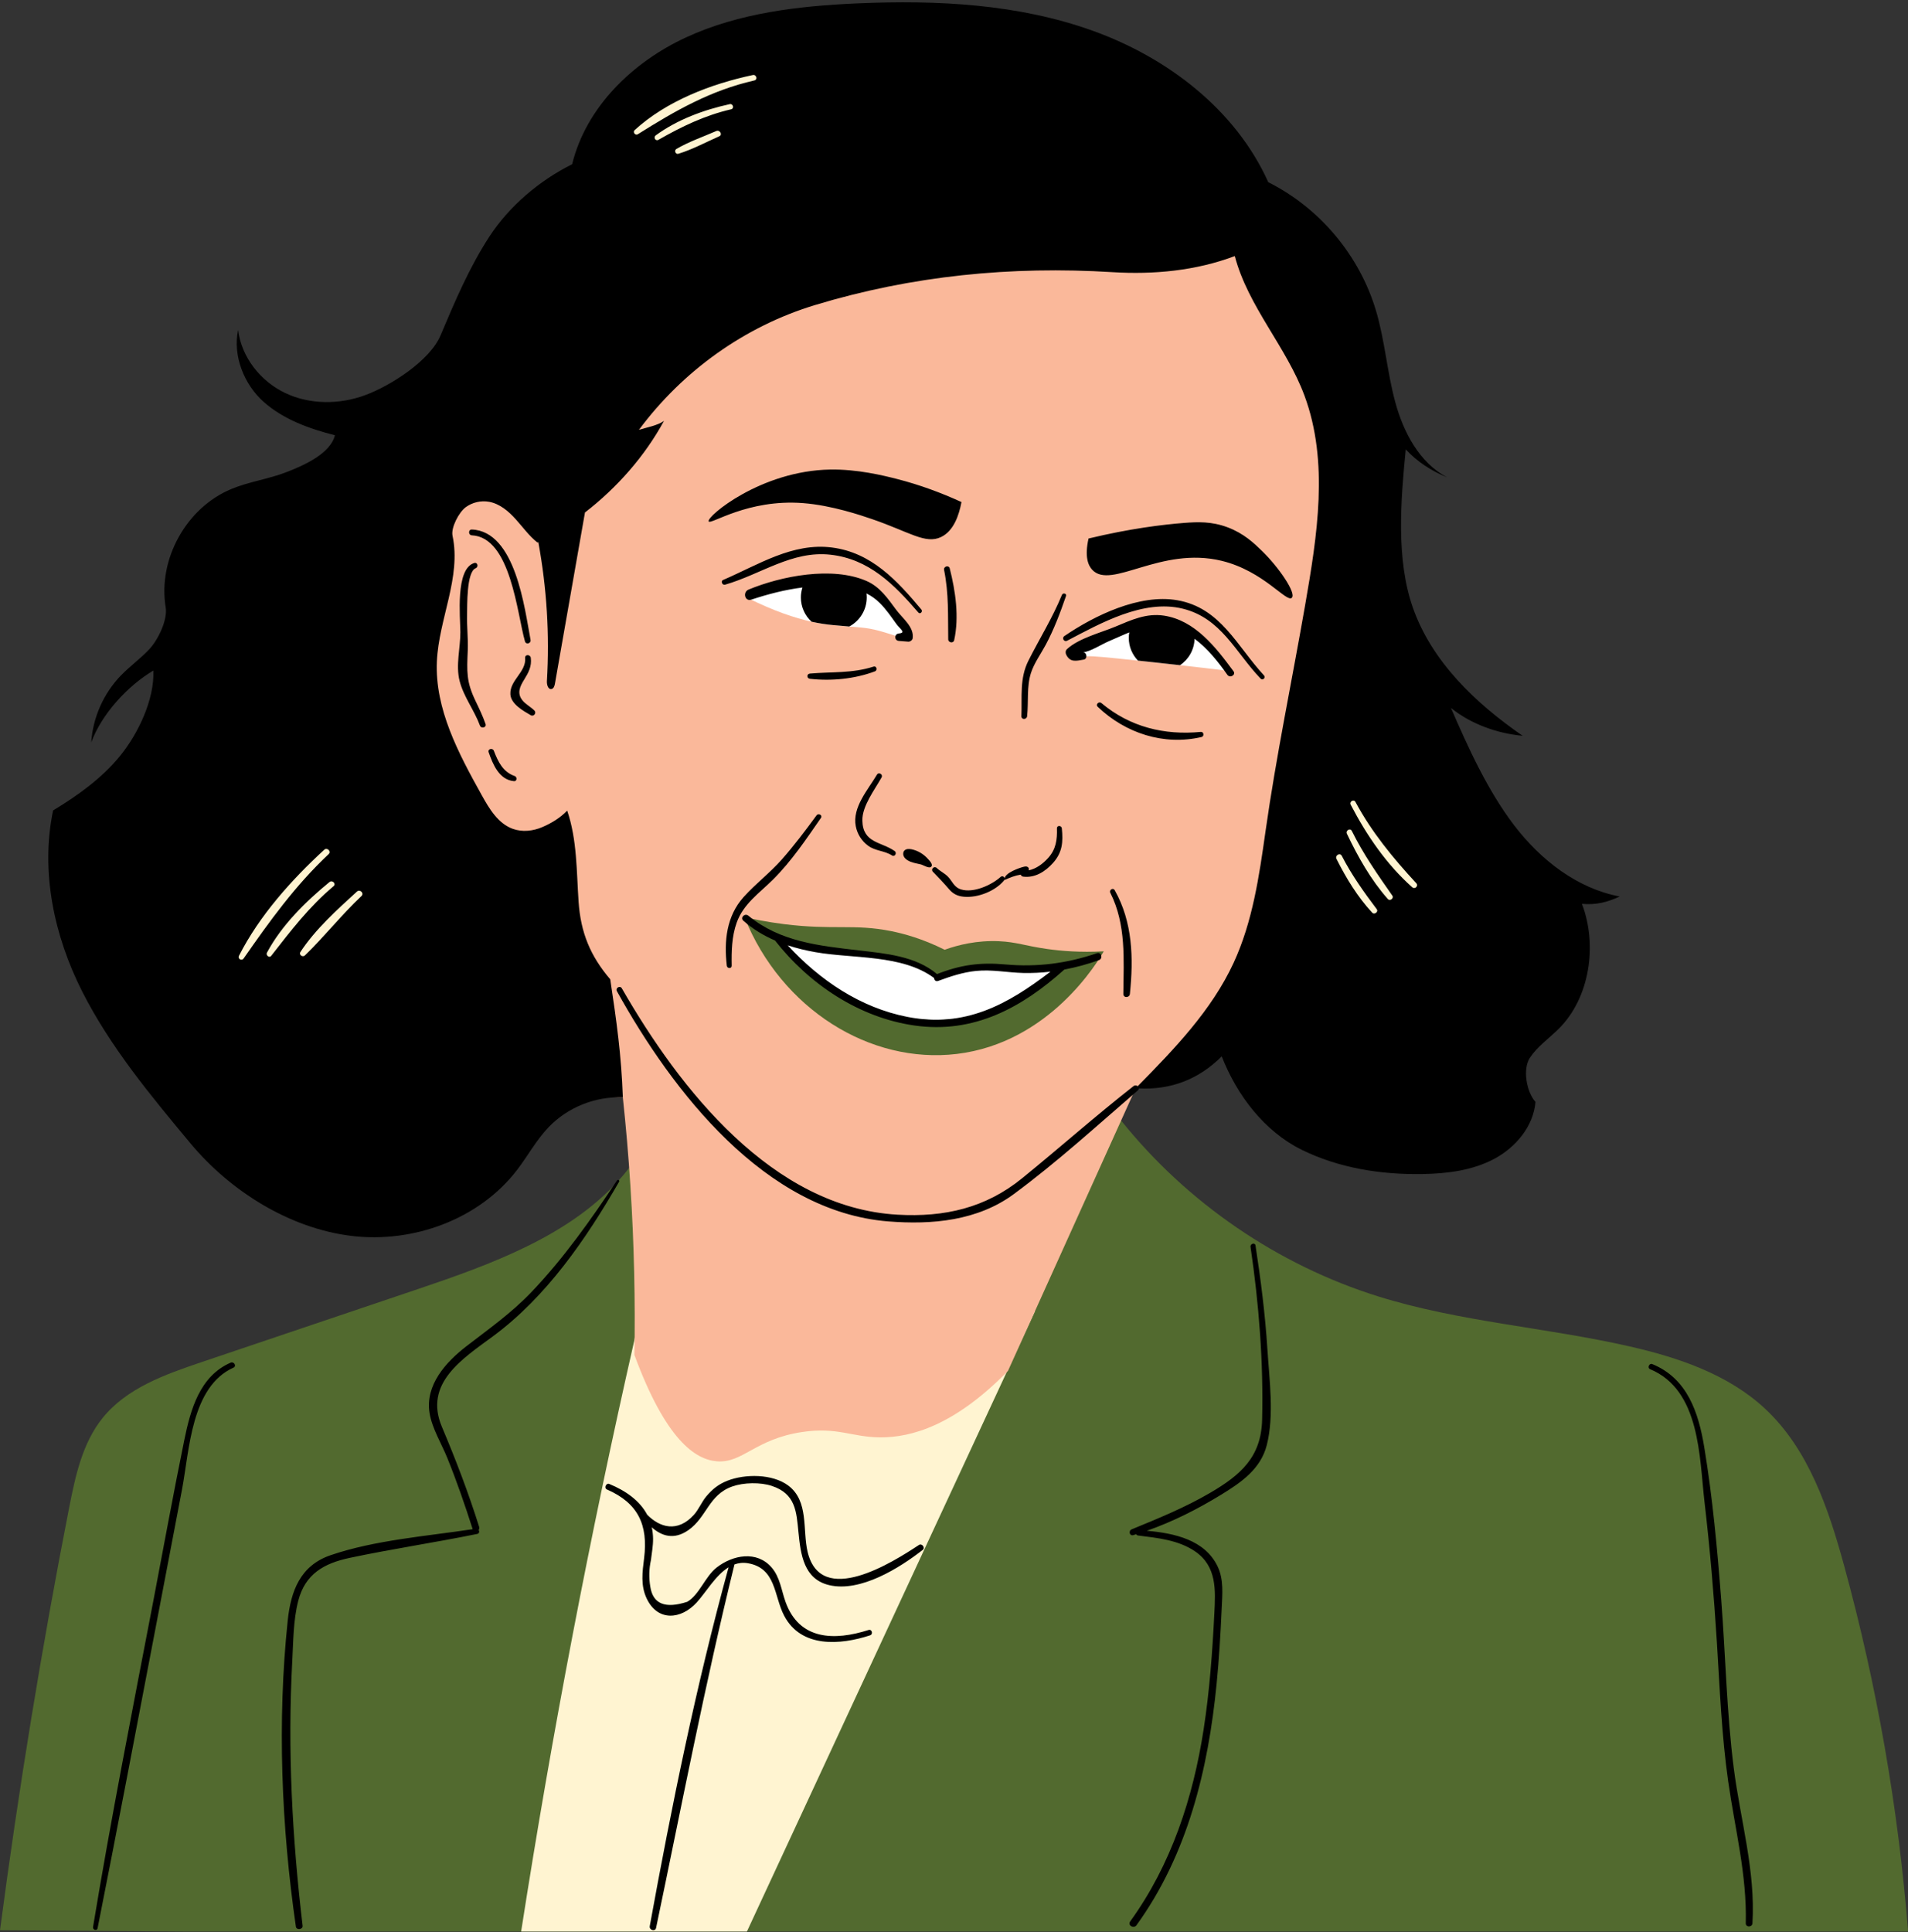
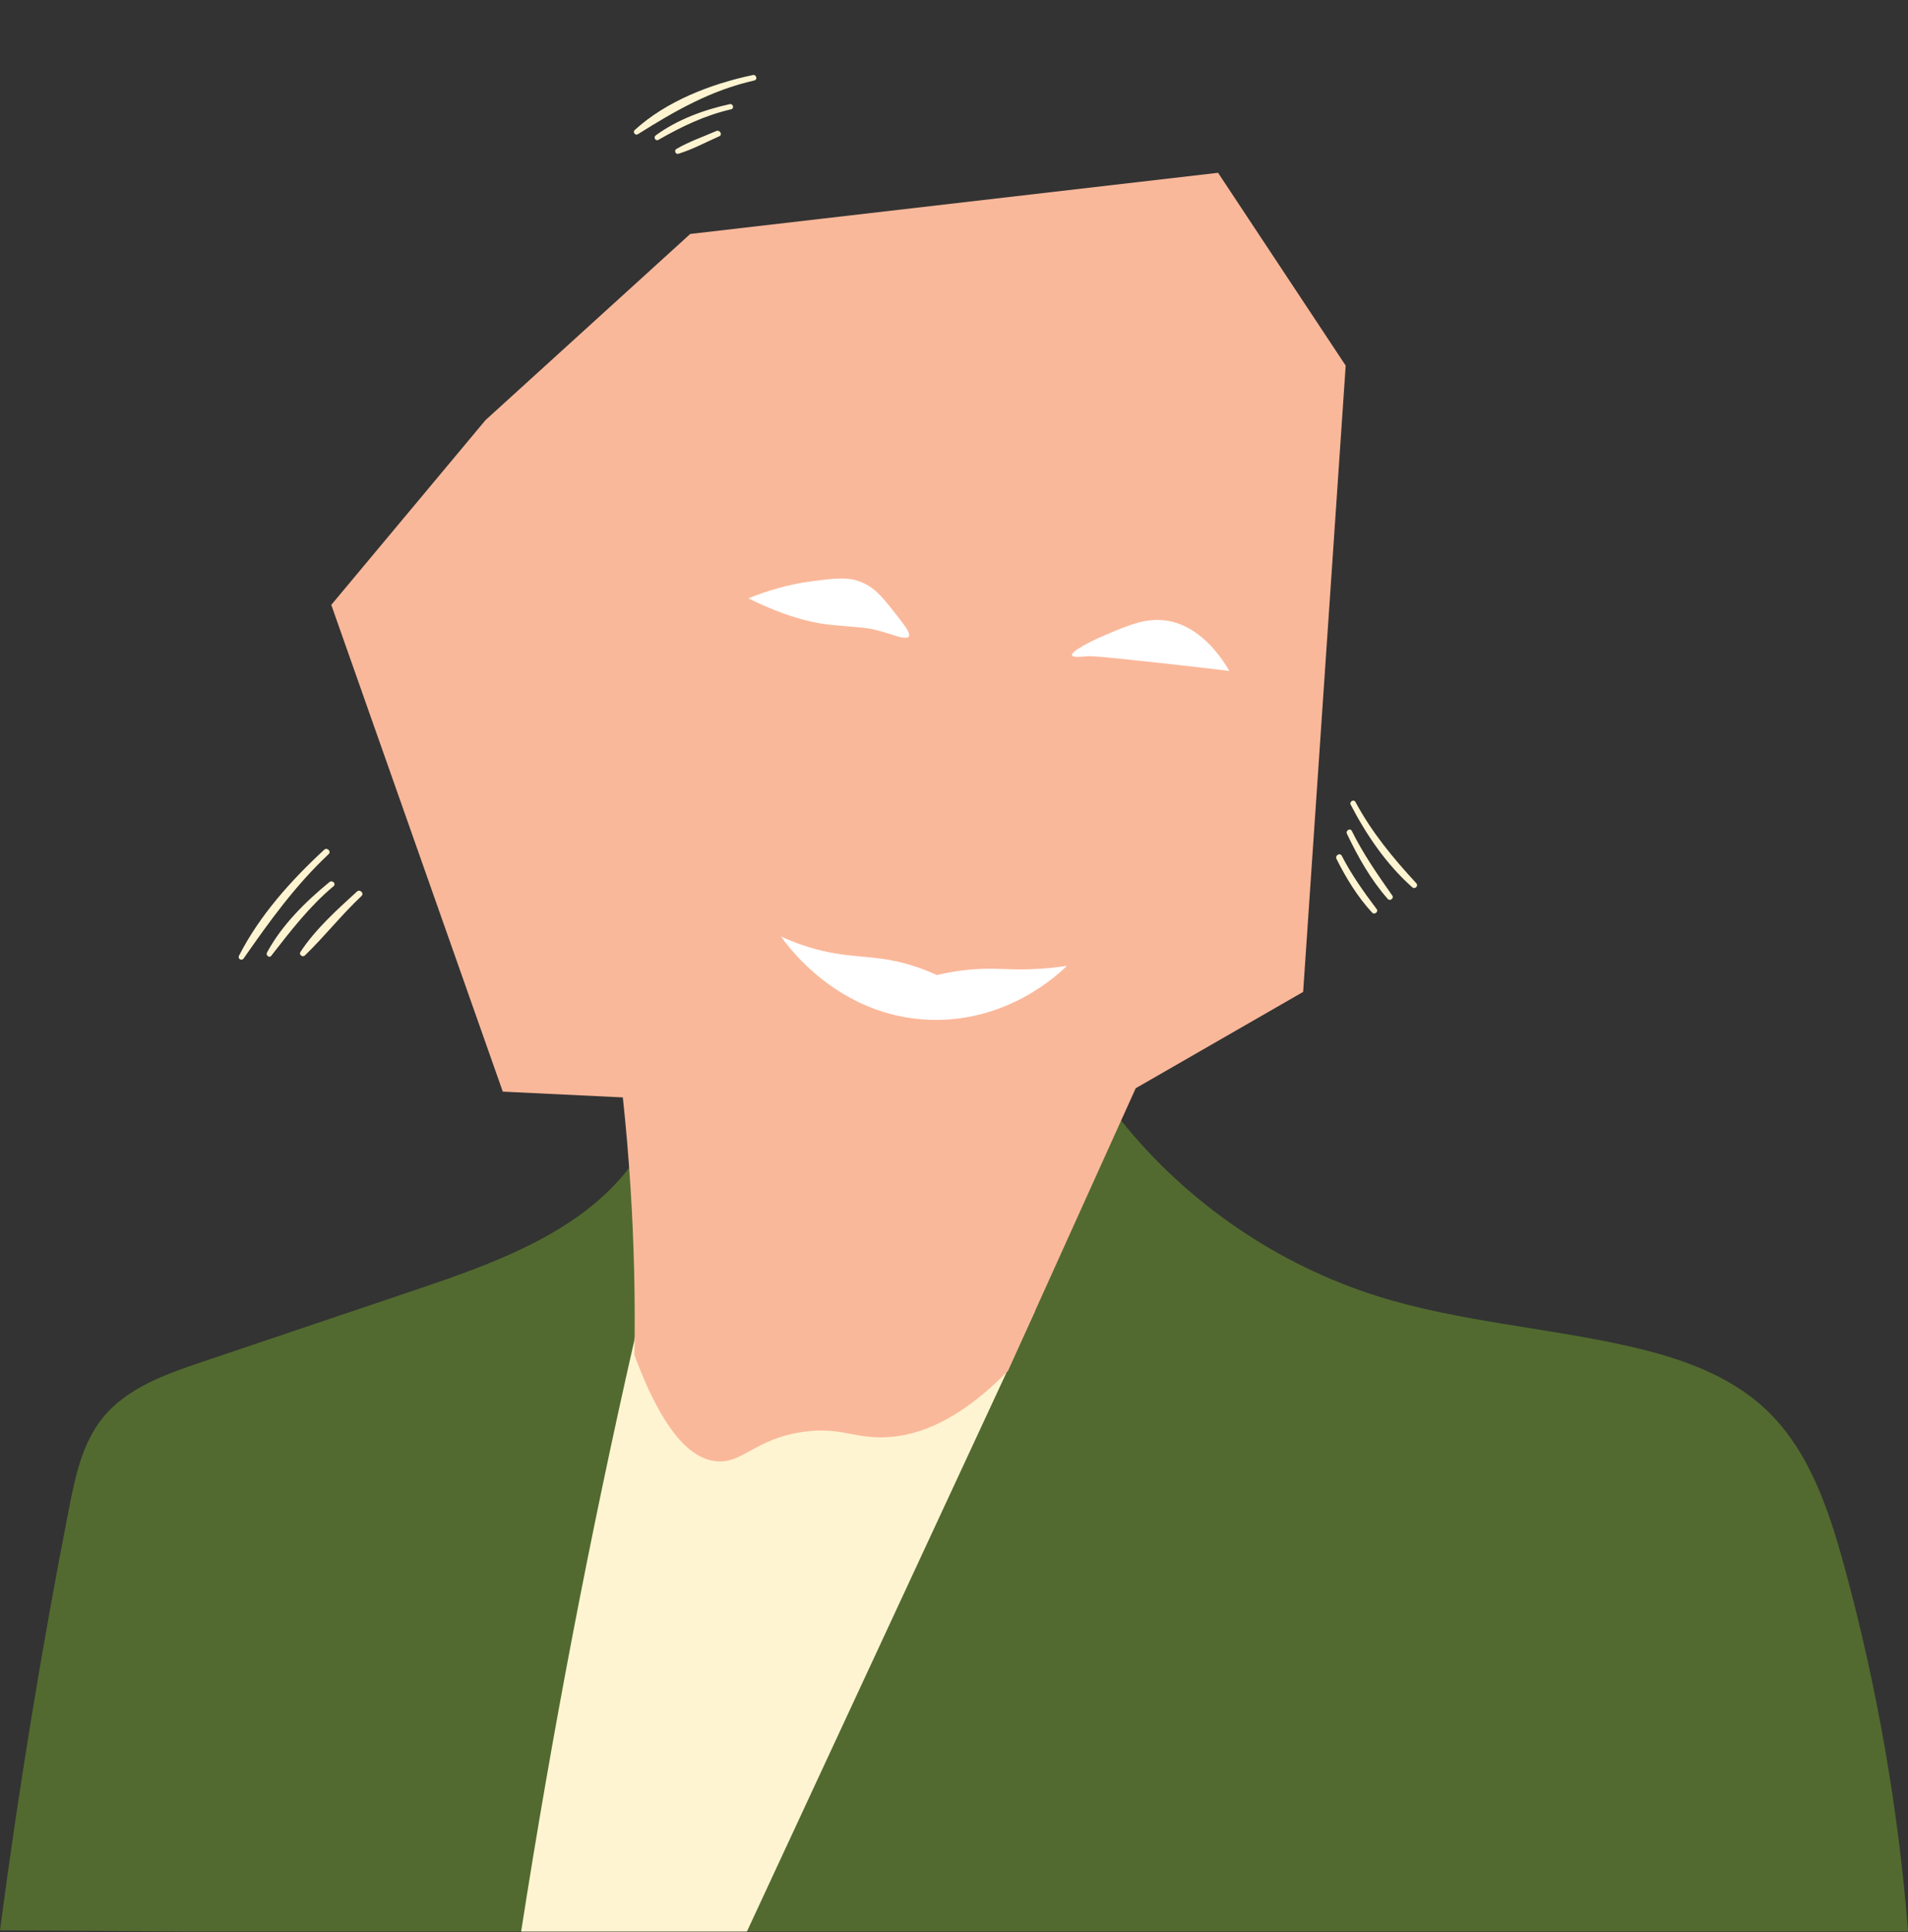
<svg xmlns="http://www.w3.org/2000/svg" fill="#000000" height="501.8" preserveAspectRatio="xMidYMid meet" version="1" viewBox="0.0 -0.6 495.6 501.8" width="495.6" zoomAndPan="magnify">
  <rect x="0.0" y="-0.6" width="495.6" height="501.8" fill="#333333" stroke="none" />
  <g id="change1_1">
    <path d="M495.625,501.032H49.267L0,500.699c4.844-36.765,10.837-73.391,17.969-109.78 c1.611-8.195,3.426-16.723,8.656-23.232c6.24-7.776,16.218-11.331,25.671-14.521c18.829-6.359,37.656-12.706,56.485-19.064 c18.753-6.337,38.784-13.641,51.759-27.968c1.021-1.107,1.976-2.256,2.889-3.448c1.053-1.364,2.051-2.803,2.975-4.297l24.821-2.771 c0,0.011,0,0.011,0.011,0l95.806-10.676c0.547,0.763,1.107,1.515,1.665,2.267c0.816,1.074,1.643,2.148,2.502,3.201 c17.12,21.363,40.696,37.528,66.838,45.69c21.137,6.594,43.532,8.034,65.131,12.942c12.76,2.9,25.681,7.261,35.261,16.175 c11.342,10.547,16.53,26.003,20.611,40.943C487.527,437.168,493.09,468.982,495.625,501.032z" fill="#526a2f" />
  </g>
  <g id="change2_1">
    <path d="M268.815,339.955c-0.043,0.086-0.075,0.171-0.118,0.258c-2.417,5.188-4.812,10.376-7.229,15.564 c-22.491,48.419-44.971,96.838-67.462,145.255h-58.644c8.045-51.587,17.872-102.895,29.462-153.795c0.011-0.011,0.011-0.011,0-0.021 c0.59-2.588,1.192-5.199,1.793-7.787c29.15-6.992,56.464-6.53,86.43-5.961c1.815,0.032,5.349-0.021,9.226,1.718 C265.347,336.572,267.484,338.516,268.815,339.955z" fill="#fff4d1" />
  </g>
  <g id="change3_1">
    <path d="M130.598,282.9L86.05,156.488l40.059-47.982l53.182-48.347l137.097-15.885l33.152,50.073L338.49,257 L295,282.018c-11.058,24.468-22.117,48.935-33.174,73.403c-13.916,14.248-25.196,17.304-33.152,17.267 c-7.452-0.035-11.138-2.78-20.374-1.381c-12.252,1.855-15.353,8.134-22.102,7.598c-5.584-0.444-13.264-5.526-21.411-27.626 c0.232-13.778-0.046-28.432-1.036-43.858c-0.508-7.919-1.175-15.598-1.971-23.022L130.598,282.9z" fill="#fab89a" />
  </g>
  <g id="change1_2">
-     <path d="M203.647,239.401c12.771,1.603,18.155-0.125,27.818,1.814c3.243,0.651,8.129,1.948,13.909,4.838 c3.518-1.26,8.374-2.474,14.111-2.217c4.559,0.204,6.8,1.209,12.498,2.016c3.64,0.515,8.626,0.94,14.715,0.604 c-1.452,2.543-14.022,23.77-38.19,26.658c-22.473,2.686-45.53-11.612-55.142-35.528 C195.547,238.086,199.148,238.836,203.647,239.401z" fill="#526a2f" />
-   </g>
+     </g>
  <g id="change4_1">
    <path d="M236.046,164.712c-0.58,0.816-3.104-0.086-4.651-0.58c-4.812-1.536-6.068-1.654-10.795-2.03 c-1.171-0.107-2.567-0.215-4.275-0.376c-1.59-0.15-3.426-0.408-5.532-0.87c-4.307-0.955-9.72-2.739-16.401-6.068 c5.639-2.299,10.644-3.502,14.575-4.156c0.859-0.139,1.665-0.247,2.417-0.344c6.015-0.773,9.119-1.128,12.771,0.472 c0.043,0.021,0.086,0.043,0.129,0.064c3.372,1.536,5.478,4.275,9.656,9.656C235.713,162.768,236.475,164.099,236.046,164.712z M310.135,163.402c-2.191-1.461-4.758-2.567-7.669-2.9c-2.9-0.322-5.585,0.139-8.56,1.128c-2.288,0.741-4.748,1.793-7.626,3.04 c-2.985,1.289-8.152,3.899-7.829,4.908c0.215,0.645,2.556,0.376,4.017,0.258c1.235-0.107,5.338,0.301,13.114,1.128 c1.697,0.182,3.555,0.376,5.607,0.602c1.633,0.182,3.404,0.376,5.306,0.59c3.791,0.419,8.088,0.913,12.803,1.493 C318.416,172.091,315.279,166.796,310.135,163.402z M254.568,251.032c4.89-0.227,7.272,0.27,12.857,0.091 c4.226-0.135,7.623-0.571,9.711-0.891c-2.386,2.33-15.405,14.58-35.312,14.022c-24.163-0.678-37.584-19.639-38.947-21.638 c3.725,1.718,6.84,2.689,8.841,3.235c10.112,2.761,15.654,1.204,25.766,4.477c2.635,0.853,4.689,1.745,5.87,2.288 C248.118,251.5,251.995,251.152,254.568,251.032z" fill="#ffffff" />
  </g>
  <g id="change5_1">
-     <path d="M233.48,163.913c1.987-0.186,0.315-1.126-0.649-2.466c-1.34-1.865-2.655-3.792-4.285-5.421 c-1.094-1.093-2.259-1.89-3.478-2.507c0.041,0.338,0.064,0.683,0.064,1.034c0,3.265-1.837,6.111-4.532,7.551 c-1.171-0.107-2.567-0.215-4.275-0.376c-1.59-0.15-3.426-0.408-5.532-0.87c-1.708-1.568-2.771-3.812-2.771-6.305 c0-0.901,0.152-1.762,0.408-2.575c-4.498,0.562-8.888,1.703-13.283,3.148c-1.696,0.557-2.275-1.962-0.719-2.606 c8.534-3.537,21.738-6.109,30.615-2.253c3.547,1.541,5.552,4.573,7.781,7.559c1.638,2.192,4.659,4.408,4.238,7.35 c-0.068,0.476-0.679,0.901-1.136,0.865c-0.817-0.064-1.633-0.129-2.45-0.194C232.231,165.745,232.246,164.028,233.48,163.913z M318.806,174.65c0.682,0.968,2.291,0.019,1.591-0.929c-4.54-6.155-9.976-13.222-18.065-14.44c-4.612-0.695-8.512,1.145-12.673,2.88 c-3.829,1.597-9.421,2.977-12.517,5.821c-0.411,0.377-0.428,1-0.189,1.468c1.029,2.013,2.538,1.607,4.565,1.245 c1.038-0.185,0.812-1.988-0.252-1.861c2.051-0.247,4.923-2.144,6.897-2.972c1.696-0.712,3.411-1.527,5.162-2.226 c-0.077,0.459-0.127,0.927-0.127,1.408c0,2.299,0.902,4.372,2.385,5.918c1.697,0.182,3.555,0.376,5.607,0.601 c1.633,0.182,3.404,0.376,5.306,0.59c2.233-1.492,3.702-4,3.786-6.858C313.607,167.732,316.377,171.201,318.806,174.65z M293.489,257.515c0.949-9.291,0.728-18.645-3.946-26.925c-0.422-0.747-1.522-0.088-1.142,0.668 c4.168,8.3,3.464,17.284,3.386,26.257C291.777,258.632,293.38,258.584,293.489,257.515z M200.834,227.782 c4.8-4.794,8.551-10.41,12.399-15.961c0.49-0.707-0.648-1.344-1.142-0.668c-2.864,3.915-5.801,7.804-9.007,11.447 c-3.085,3.505-6.833,6.307-9.927,9.761c-4.461,4.979-5.111,11.411-4.371,17.83c0.091,0.792,1.289,0.84,1.273,0 c-0.071-3.748,0.018-7.566,1.281-11.14C193.096,234.09,197.279,231.334,200.834,227.782z M225.496,219.04 c1.922,1.405,4.252,1.257,6.203,2.526c0.73,0.474,1.372-0.668,0.676-1.155c-3.518-2.457-8.259-2.023-8.38-7.922 c-0.077-3.757,3.229-8.021,4.994-11.193c0.439-0.79-0.752-1.487-1.211-0.708c-2.293,3.888-6.457,8.495-5.487,13.4 C222.694,216.03,223.816,217.811,225.496,219.04z M312.109,190.805c0.728-0.169,0.589-1.402-0.179-1.328 c-9.49,0.915-18.414-1.262-25.826-7.479c-0.662-0.555-1.608,0.349-0.963,0.963C292.338,189.823,302.279,193.089,312.109,190.805z M317.353,145.054c10.892,2.654,16.862,10.968,18.202,9.584c1.183-1.223-3.331-7.848-7.777-12.18 c-2.05-1.997-4.712-4.539-8.92-6.116c-4.164-1.56-7.798-1.409-11.252-1.14c-5.605,0.439-14.069,1.457-24.86,4.052 c-1.048,4.715-0.122,6.953,0.967,8.126C288.63,152.67,301.455,141.18,317.353,145.054z M238.696,400.633 c-6.884,4.548-25.441,16.283-28.92,1.807c-1.357-5.65,0.371-13.207-5.02-17.234c-4.116-3.075-11.243-3.059-15.834-1.251 c-2.265,0.891-3.884,2.174-5.459,4.058c-1.248,1.493-1.961,3.401-3.271,4.839c-4.195,4.6-8.822,3.277-12.101-0.099 c-1.956-3.673-5.587-6.212-9.833-7.963c-0.814-0.336-1.418,1.078-0.604,1.433c8.087,3.53,10.725,9.162,9.653,17.832 c-0.447,3.617-0.946,7.081,0.674,10.493c2.863,6.032,8.924,5.47,12.979,1.027c2.386-2.613,4.886-7.055,8.29-9.147 c-8.413,30.655-14.789,61.914-20.474,93.183c-0.193,1.065,1.415,1.533,1.641,0.452c6.608-31.509,12.641-63.107,20.362-94.376 c1.06-0.381,2.199-0.529,3.448-0.319c7.418,1.249,6.777,8.517,9.446,13.617c4.43,8.46,14.585,7.64,22.31,5.122 c0.878-0.287,0.505-1.674-0.384-1.391c-8.854,2.821-18.005,2.688-21.573-7.348c-1.07-3.008-1.419-6.353-3.577-8.868 c-3.846-4.483-10.116-3.299-14.34,0.023c-2.935,2.308-4.496,7.094-7.605,8.87c-5.702,1.858-8.895,0.563-9.581-3.885 c-0.404-2.325-0.351-4.646,0.159-6.962c0.213-1.843,0.565-3.627,0.552-5.493c-0.007-1.069-0.132-2.066-0.341-3.012 c2.611,2.314,5.778,3.327,9.49,0.753c4.797-3.326,5.278-9.199,11.447-11.36c2.947-1.033,7.272-1.125,10.265-0.134 c6.183,2.047,6.377,6.696,6.897,11.961c0.577,5.835,1.361,12.28,8.055,13.818c8.09,1.86,18.204-4.462,24.23-9.171 C240.402,401.34,239.46,400.127,238.696,400.633z M277.183,165.799c8.719-4.56,19.782-10.811,29.971-8.341 c10.098,2.448,13.745,11.371,20.311,18.202c0.54,0.562,1.381-0.285,0.854-0.854c-7.055-7.617-11.23-17.553-22.531-19.524 c-9.794-1.708-21.463,3.951-29.317,9.301C275.726,165.092,276.373,166.222,277.183,165.799z M59.909,353.288 c-8.026,3.498-10.418,12.171-12.034,20.07c-2.869,14.021-5.422,28.114-8.118,42.168c-5.381,28.061-10.928,56.121-15.59,84.313 c-0.126,0.764,1.025,1.105,1.179,0.325c5.069-25.535,9.926-51.118,14.817-76.689c2.373-12.407,4.757-24.811,7.111-37.222 c1.951-10.281,2.347-26.703,13.383-31.684C61.53,354.175,60.772,352.913,59.909,353.288z M160.267,305.973 c-6.738,10.145-13.836,20.195-22.267,29.023c-5.17,5.412-10.988,9.497-16.863,14.035c-5.34,4.124-10.737,10.057-9.56,17.351 c0.644,3.99,3.107,7.939,4.607,11.643c2.448,6.042,4.574,12.202,6.561,18.411c0.012,0.038,0.037,0.061,0.053,0.095 c-12.073,1.836-25.434,2.825-36.952,6.768c-7.837,2.683-10.302,9.255-11.112,16.976c-2.748,26.199-1.647,53.452,2.122,79.483 c0.142,0.98,1.864,0.76,1.745-0.237c-2.71-22.852-3.934-45.713-2.689-68.715c0.279-5.139,0.26-10.613,1.547-15.632 c1.812-7.067,6.765-9.787,13.38-11.189c10.98-2.327,22.115-3.974,33.118-6.216c0.563-0.115,0.616-0.673,0.36-1.039 c0.165-0.19,0.252-0.448,0.15-0.77c-2.782-8.873-6.07-17.453-9.686-26.007c-4.783-11.314,5.413-17.714,13.255-23.503 c13.985-10.326,24.194-25.292,32.78-40.153C161.026,305.937,160.492,305.634,160.267,305.973z M326.117,322.864 c-0.13-0.85-1.414-0.486-1.29,0.356c2.173,14.772,3.375,29.956,3.008,44.897c-0.239,9.723-5.612,14.358-13.473,18.963 c-6.53,3.825-13.423,6.625-20.406,9.492c-0.901,0.37-0.578,1.796,0.415,1.507c0.249-0.072,0.494-0.159,0.742-0.235 c0.111,0.17,0.285,0.305,0.532,0.335c5.045,0.627,10.441,1.16,14.76,4.105c5.712,3.896,5.324,10.084,5.019,16.142 c-0.506,10.05-1.238,20.111-2.775,30.061c-2.756,17.854-8.427,35.189-19.093,49.928c-0.723,0.998,0.935,1.954,1.651,0.965 c13.286-18.368,18.627-40.468,20.812-62.717c0.636-6.468,1.019-12.962,1.308-19.455c0.164-3.681,0.594-7.536-1.043-10.979 c-3.312-6.969-11.324-8.663-18.399-9.286c6.775-2.356,13.31-5.684,19.381-9.407c5.172-3.172,10.196-6.645,11.775-12.823 c1.966-7.693,0.669-17.006,0.17-24.837C328.636,340.82,327.495,331.83,326.117,322.864z M420.724,232.223 c-11.086-2.082-20.584-9.529-27.43-18.493c-6.847-8.964-11.938-20.134-16.413-30.487c5.172,4.197,12.001,6.627,18.632,7.249 c-12.244-8.443-23.626-19.282-28.536-33.321c-4.401-12.586-3.133-27.796-1.841-41.067c2.995,3.23,6.663,5.588,10.739,7.26 c-7.17-3.796-11.305-11.638-13.442-19.463c-2.137-7.826-2.707-16.026-5.019-23.802c-4.268-14.35-14.606-26.668-27.985-33.385 c-8.447-18.802-26.166-32.341-45.562-39.316c-19.396-6.974-40.433-8.02-61.026-7.125c-15.255,0.664-30.782,2.437-44.644,8.838 c-13.862,6.402-25.965,18.104-29.584,32.938c-8.522,4.252-16.357,10.892-21.551,18.875c-5.194,7.984-8.927,16.81-12.633,25.583 c-2.768,6.553-12.901,13.045-19.572,15.515c-6.672,2.47-14.347,2.497-20.772-0.554c-6.426-3.052-11.384-9.325-12.231-16.389 c-1.443,6.703,1.544,14.206,6.686,18.74c5.142,4.534,11.812,6.929,18.456,8.623c-1.188,4.795-8.136,7.873-12.751,9.635 c-4.615,1.761-9.601,2.43-14.164,4.324c-11.668,4.84-19.108,18.24-17.047,30.703c0.547,3.307-1.984,8.483-4.279,10.927 c-2.295,2.444-5.052,4.415-7.381,6.825c-4.487,4.641-7.257,10.907-7.671,17.349c2.703-7.362,9.391-14.655,16.134-18.661 c0.308,7.493-3.936,16.398-8.68,22.204c-4.745,5.806-10.95,10.242-17.364,14.127c-3.315,15.829,0.249,32.607,7.563,47.03 s17.754,26.987,28.105,39.414c10.346,12.421,25.719,22.063,41.762,24.04c16.044,1.977,33.233-4.274,43.07-17.101 c2.816-3.671,5.034-7.815,8.238-11.153c4.935-5.139,12.133-8.021,19.251-7.709c-0.39-10.995-1.634-19.789-3.27-30.669 c-5.189-6.073-7.675-12.141-8.223-20.11c-0.549-7.969-0.374-16.141-2.964-23.698c-1.814,1.888-4.049,3.248-6.455,4.282 c-2.406,1.034-5.193,1.344-7.657,0.459c-3.822-1.373-6.107-5.198-8.08-8.749c-6.012-10.819-12.204-22.363-11.655-34.729 c0.49-11.03,6.367-21.844,4.067-32.643c-0.45-2.112,1.667-6.109,3.4-7.396c1.733-1.288,4.013-1.814,6.135-1.417 c2.734,0.512,4.991,2.423,6.855,4.488c1.864,2.065,3.496,4.372,5.68,6.094c0.072-0.037,0.143-0.077,0.216-0.114 c2.192,11.879,2.957,24.023,2.228,36.081c-0.056,0.933,0.321,2.275,1.229,2.053c0.559-0.136,0.758-0.816,0.857-1.382 c2.599-14.818,5.2-29.635,7.799-44.453c8.38-6.472,15.567-14.667,20.532-23.793c-1.576,1.183-4.632,1.742-6.513,2.33 c11.379-15.312,27.468-26.868,45.724-32.402c25.201-7.641,50.983-10.172,77.267-8.55c10.765,0.665,21.692-0.372,31.783-4.177 c3.459,13.138,13.394,23.539,18.113,36.279c6.372,17.205,3.305,36.288,0.16,54.362c-3.375,19.394-7.535,39.264-10.292,58.755 c-1.647,11.643-3.35,23.478-8.286,34.151c-5.708,12.345-15.364,22.34-24.912,32.042c-0.284-0.231-0.714-0.314-1.078-0.029 c-9.86,7.723-19.224,16.038-28.941,23.932c-9.51,7.725-20.131,10.159-32.374,9.466c-32.493-1.841-56.551-32.597-71.608-58.789 c-0.474-0.825-1.738-0.087-1.276,0.746c14.471,26.064,38.444,57.215,70.464,59.784c11.384,0.913,23.222-0.149,32.653-7.109 c11.17-8.242,21.693-17.847,32.198-26.915c0.185-0.16,0.258-0.341,0.26-0.516c8.352,0.417,15.543-2.351,21.526-8.32 c3.921,10.05,11.057,19.463,20.731,24.238c9.674,4.775,20.642,6.508,31.428,6.323c6.378-0.11,12.912-0.92,18.551-3.902 c5.639-2.981,10.26-8.477,10.79-14.833c-2.356-2.616-3.392-8.557-1.438-11.485c1.955-2.928,4.929-4.991,7.434-7.465 c8.135-8.036,10.148-21.808,6.065-32.489C414.567,234.455,417.378,233.752,420.724,232.223z M266.79,185.398 c0.395-3.652-0.145-7.691,0.999-11.225c0.839-2.591,2.575-4.944,3.85-7.336c2.163-4.06,3.756-8.3,5.251-12.643 c0.235-0.682-0.798-0.928-1.059-0.292c-2.445,5.965-5.803,11.335-8.692,17.062c-2.338,4.635-1.635,9.389-1.828,14.433 C265.276,186.365,266.69,186.322,266.79,185.398z M133.512,202.269c0.8,0.07,0.859-1.092,0.179-1.328 c-3.068-1.072-4.314-3.711-5.416-6.561c-0.32-0.826-1.653-0.491-1.352,0.373C128.023,197.912,129.663,201.93,133.512,202.269z M136.359,165.966c0.269,0.941,1.626,0.54,1.449-0.399c-1.528-8.09-3.89-28.183-15.237-28.648c-0.971-0.04-0.966,1.462,0,1.508 C132.665,138.903,134.317,158.821,136.359,165.966z M119.386,176.262c1.047,4.096,3.823,7.603,5.274,11.558 c0.332,0.903,1.782,0.524,1.459-0.402c-0.733-2.096-1.672-4.044-2.632-6.045c-2.387-4.974-2.22-7.579-1.989-13.035 c0.133-3.128-0.263-6.219-0.177-9.345c0.059-2.185-0.171-11.077,2.231-12.023c0.819-0.323,0.511-1.619-0.373-1.352 c-4.953,1.494-3.615,14.104-3.6,17.952C119.594,167.736,118.332,172.138,119.386,176.262z M450.327,458.492 c-1.831-14.439-2.113-29.034-3.232-43.534c-1.024-13.264-2.248-26.602-4.421-39.739c-1.478-8.937-4.37-17.85-13.516-21.567 c-0.761-0.309-1.33,1-0.565,1.318c13.075,5.437,12.791,22.817,14.157,34.535c1.411,12.098,2.448,24.234,3.209,36.388 c0.756,12.083,1.232,24.199,2.944,36.201c1.754,12.292,4.885,24.279,4.558,36.78c-0.029,1.104,1.672,1.089,1.737,0 C456.012,485.217,452.032,471.94,450.327,458.492z M215.656,121.345c-18.039,0.29-32.162,12.212-31.582,13.458 c0.468,1.005,10.083-5.864,24.53-4.744c7.468,0.578,15.15,3.209,17.864,4.138c9.767,3.344,13.909,6.612,17.971,4.669 c3.273-1.566,4.656-5.638,5.304-9.084c-5.321-2.436-10.917-4.489-16.646-5.961C229.35,122.857,222.661,121.232,215.656,121.345z M137.874,185.148c0.763,0.44,1.555-0.583,0.937-1.215c-0.911-0.931-2.264-1.622-3.075-2.611c-1.538-1.876-0.689-3.644,0.4-5.401 c1.157-1.869,2.012-3.44,1.733-5.682c-0.112-0.907-1.534-0.95-1.458,0c0.301,3.73-4.029,5.785-3.842,9.467 C132.7,182.24,135.967,184.049,137.874,185.148z M193.076,238.507c-0.899-0.795,0.401-2.043,1.302-1.302 c8.304,6.82,18.455,7.818,28.743,9.018c6.955,0.811,14.741,1.468,20.263,6.15c6.135-2.409,11.213-3.102,17.76-2.507 c8.209,0.746,16.008-0.254,23.798-2.924c1.148-0.394,1.62,1.401,0.497,1.805c-2.946,1.06-5.944,1.878-8.983,2.446 c-11.083,9.942-23.527,16.708-38.862,14.542c-14.446-2.04-27.415-10.744-36.285-22.082 C198.358,242.377,195.582,240.722,193.076,238.507z M204.599,244.906c8.348,9.042,18.86,16.197,31.112,18.587 c14.96,2.918,25.97-3.204,37.145-11.75c-2.338,0.273-4.7,0.397-7.086,0.341c-4.105-0.096-8.126-0.947-12.23-0.531 c-3.442,0.349-6.624,1.412-9.864,2.6c-0.63,0.231-1.027-0.245-1.056-0.764c-8.239-6.137-21.068-4.995-30.739-6.695 C209.388,246.258,206.951,245.678,204.599,244.906z M216.095,141.589c-10.272-1.311-19.131,4.494-28.267,8.429 c-0.703,0.303-0.199,1.429,0.515,1.223c9.288-2.674,17.378-8.894,27.374-7.782c10.014,1.114,16.561,7.738,22.825,15.017 c0.467,0.543,1.239-0.243,0.784-0.784C232.975,150.143,226.361,142.899,216.095,141.589z M235.728,222.808 c1.032,0.642,2.28,0.798,3.461,1.086c0.622,0.151,2.076,1.117,2.638,0.639c0.66-0.561-0.341-1.544-0.74-2.004 c-1.109-1.28-2.631-2.217-4.293-2.565c-0.669-0.139-1.471-0.147-1.914,0.372c-0.322,0.377-0.347,0.947-0.152,1.403 C234.923,222.194,235.307,222.546,235.728,222.808z M260.944,227.525c-0.07-0.447-0.605-0.772-1.056-0.37 c-2.343,2.095-7.003,4.236-10.26,3.232c-1.904-0.587-2.262-2.194-3.454-3.367c-0.867-0.853-1.986-1.376-2.879-2.213 c-0.654-0.613-1.609,0.337-0.984,0.984c1.452,1.507,2.846,2.942,4.192,4.523c1.058,1.241,2.214,1.822,3.867,1.971 c3.607,0.328,8.138-1.452,10.423-4.226c0.093-0.113,0.131-0.233,0.148-0.349c0.006,0.071,0.009,0.143,0.033,0.216 c1.342-0.619,2.687-1.146,4.155-1.379c0.088,0.257,0.308,0.478,0.654,0.52c3.091,0.378,5.753-1.337,7.746-3.57 c2.435-2.728,2.631-5.437,2.28-8.966c-0.08-0.802-1.302-0.837-1.278,0c0.087,2.939-0.238,5.429-2.28,7.688 c-1.393,1.542-3.059,2.778-5.042,3.215c0.085-0.316,0.047-0.649-0.21-0.846c-0.305-0.235-0.736-0.173-1.109-0.081 C264.794,224.775,261.126,226.055,260.944,227.525z M247.845,165.658c1.326-6.066,0.348-12.69-1.15-18.633 c-0.241-0.956-1.662-0.548-1.469,0.405c1.24,6.089,0.984,11.883,1.074,18.02C246.314,166.311,247.651,166.549,247.845,165.658z M226.9,172.521c-5.492,1.785-10.901,1.312-16.53,1.81c-0.877,0.077-0.861,1.254,0,1.352c5.551,0.639,11.636,0.041,16.873-1.922 C228.005,173.476,227.7,172.26,226.9,172.521z" />
-   </g>
+     </g>
  <g id="change2_2">
    <path d="M84.213,220.084c0.764-0.704,1.905,0.428,1.144,1.144c-8.669,8.147-15.307,17.378-22.072,27.084 c-0.51,0.733-1.612,0.103-1.203-0.703C67.382,237.182,75.671,227.951,84.213,220.084L84.213,220.084z M85.576,228.472 c-6.188,5.072-12.419,11.203-16.232,18.326c-0.354,0.661,0.586,1.495,1.094,0.844c5.082-6.509,9.838-12.751,16.208-18.101 C87.394,228.912,86.321,227.861,85.576,228.472L85.576,228.472z M92.717,230.944c-5.163,4.713-10.833,9.807-14.681,15.69 c-0.468,0.716,0.568,1.467,1.16,0.895c5.097-4.927,9.503-10.538,14.689-15.417C94.663,231.38,93.5,230.228,92.717,230.944 L92.717,230.944z M350.844,208.391c4.125,7.908,9.264,15.478,15.981,21.427c0.713,0.631,1.7-0.343,1.049-1.049 c-6.039-6.526-11.568-13.233-15.8-21.097C351.637,206.865,350.421,207.58,350.844,208.391L350.844,208.391z M349.865,215.935 c2.85,5.988,6.215,11.961,10.628,16.95c0.548,0.621,1.645-0.204,1.16-0.895c-3.822-5.46-7.561-10.798-10.521-16.796 C350.712,214.344,349.462,215.088,349.865,215.935L349.865,215.935z M347.154,222.468c2.499,4.985,5.47,9.855,9.271,13.962 c0.567,0.613,1.699-0.22,1.18-0.91c-3.346-4.452-6.523-8.888-9.076-13.854C348.059,220.75,346.696,221.554,347.154,222.468 L347.154,222.468z M195.554,18.886c-10.856,2.306-22.402,6.713-30.707,14.304c-0.569,0.52,0.169,1.482,0.826,1.071 c9.747-6.116,18.885-11.375,30.269-13.969C196.858,20.083,196.468,18.691,195.554,18.886L195.554,18.886z M189.549,26.447 c-6.755,1.484-13.586,3.995-19.21,8.102c-0.686,0.501-0.091,1.603,0.681,1.164c6.086-3.467,12.03-6.339,18.897-7.933 C190.784,27.578,190.416,26.256,189.549,26.447L189.549,26.447z M186.045,33.431c-3.423,1.492-7.129,2.77-10.352,4.657 c-0.656,0.384-0.227,1.476,0.525,1.245c3.636-1.117,7.144-3.011,10.618-4.548C187.76,34.376,186.961,33.032,186.045,33.431 L186.045,33.431z" fill="#fff4d1" />
  </g>
</svg>